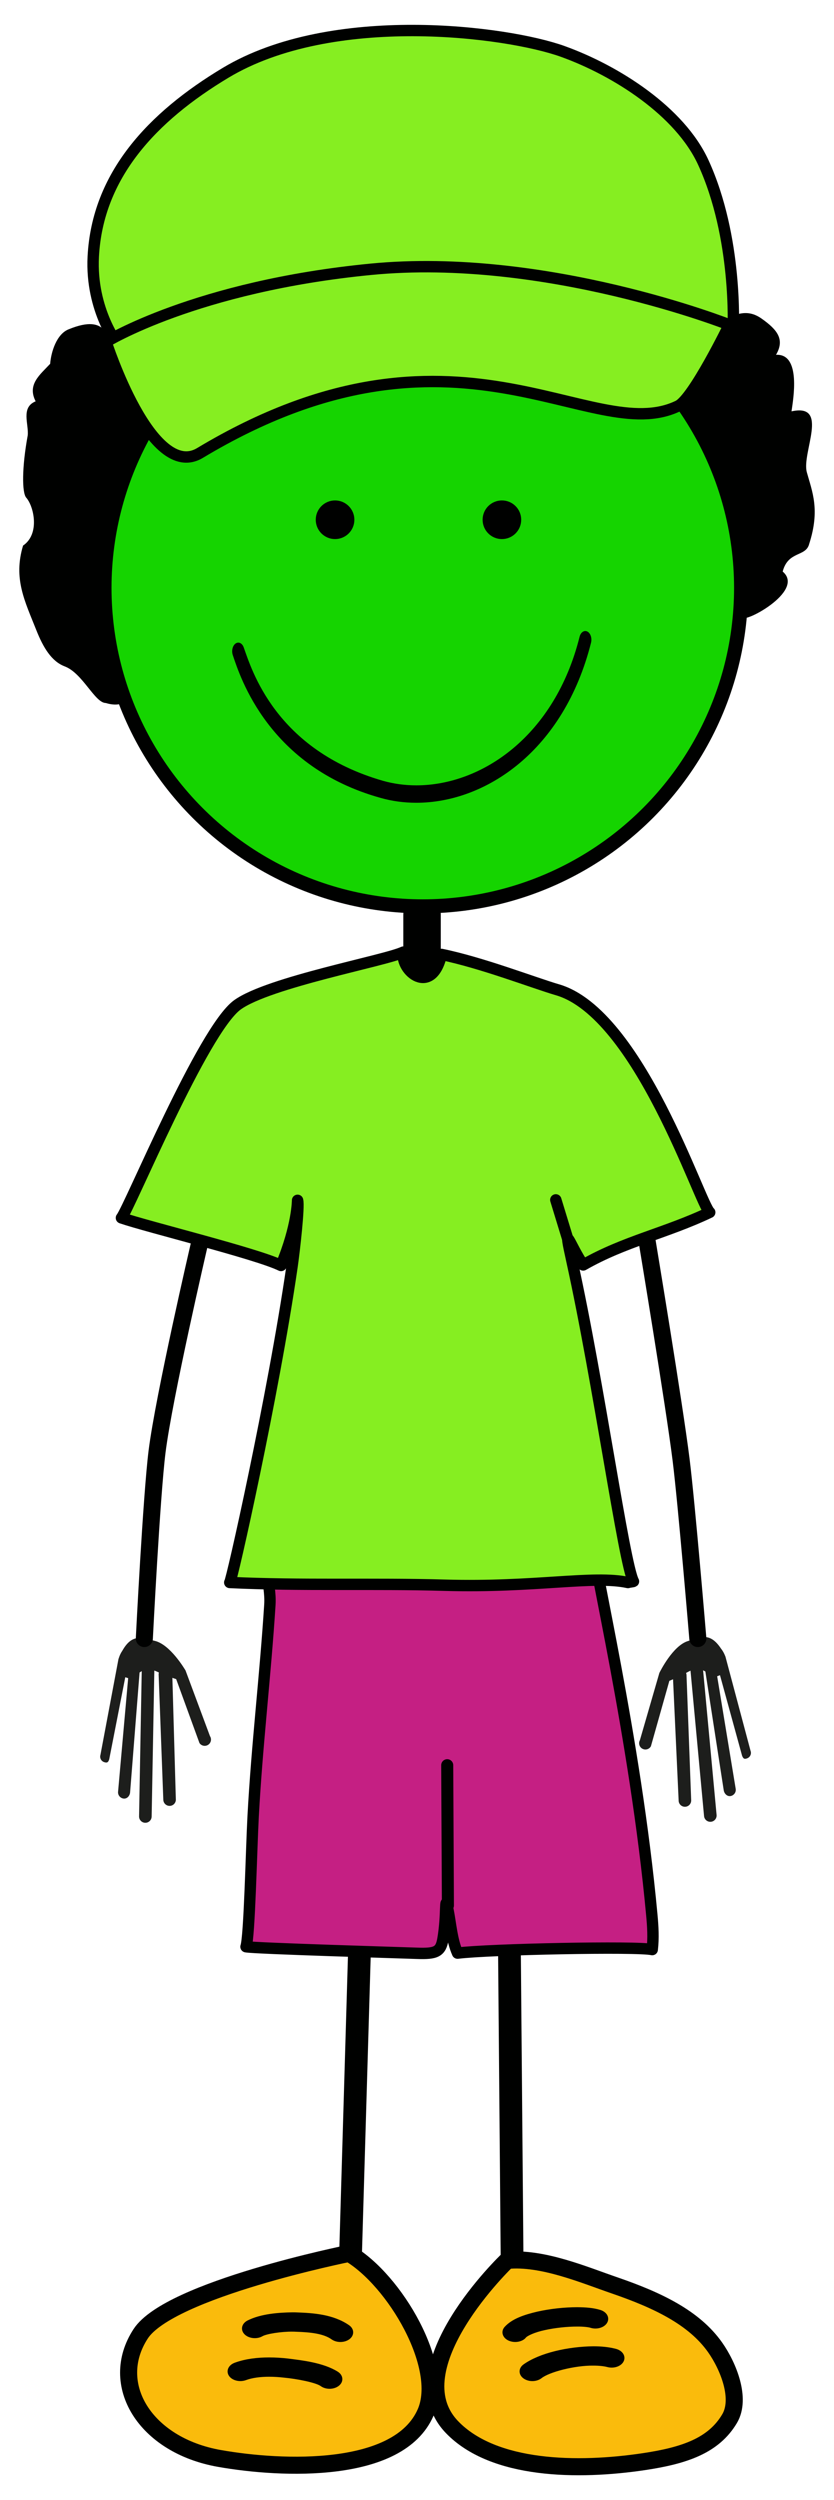
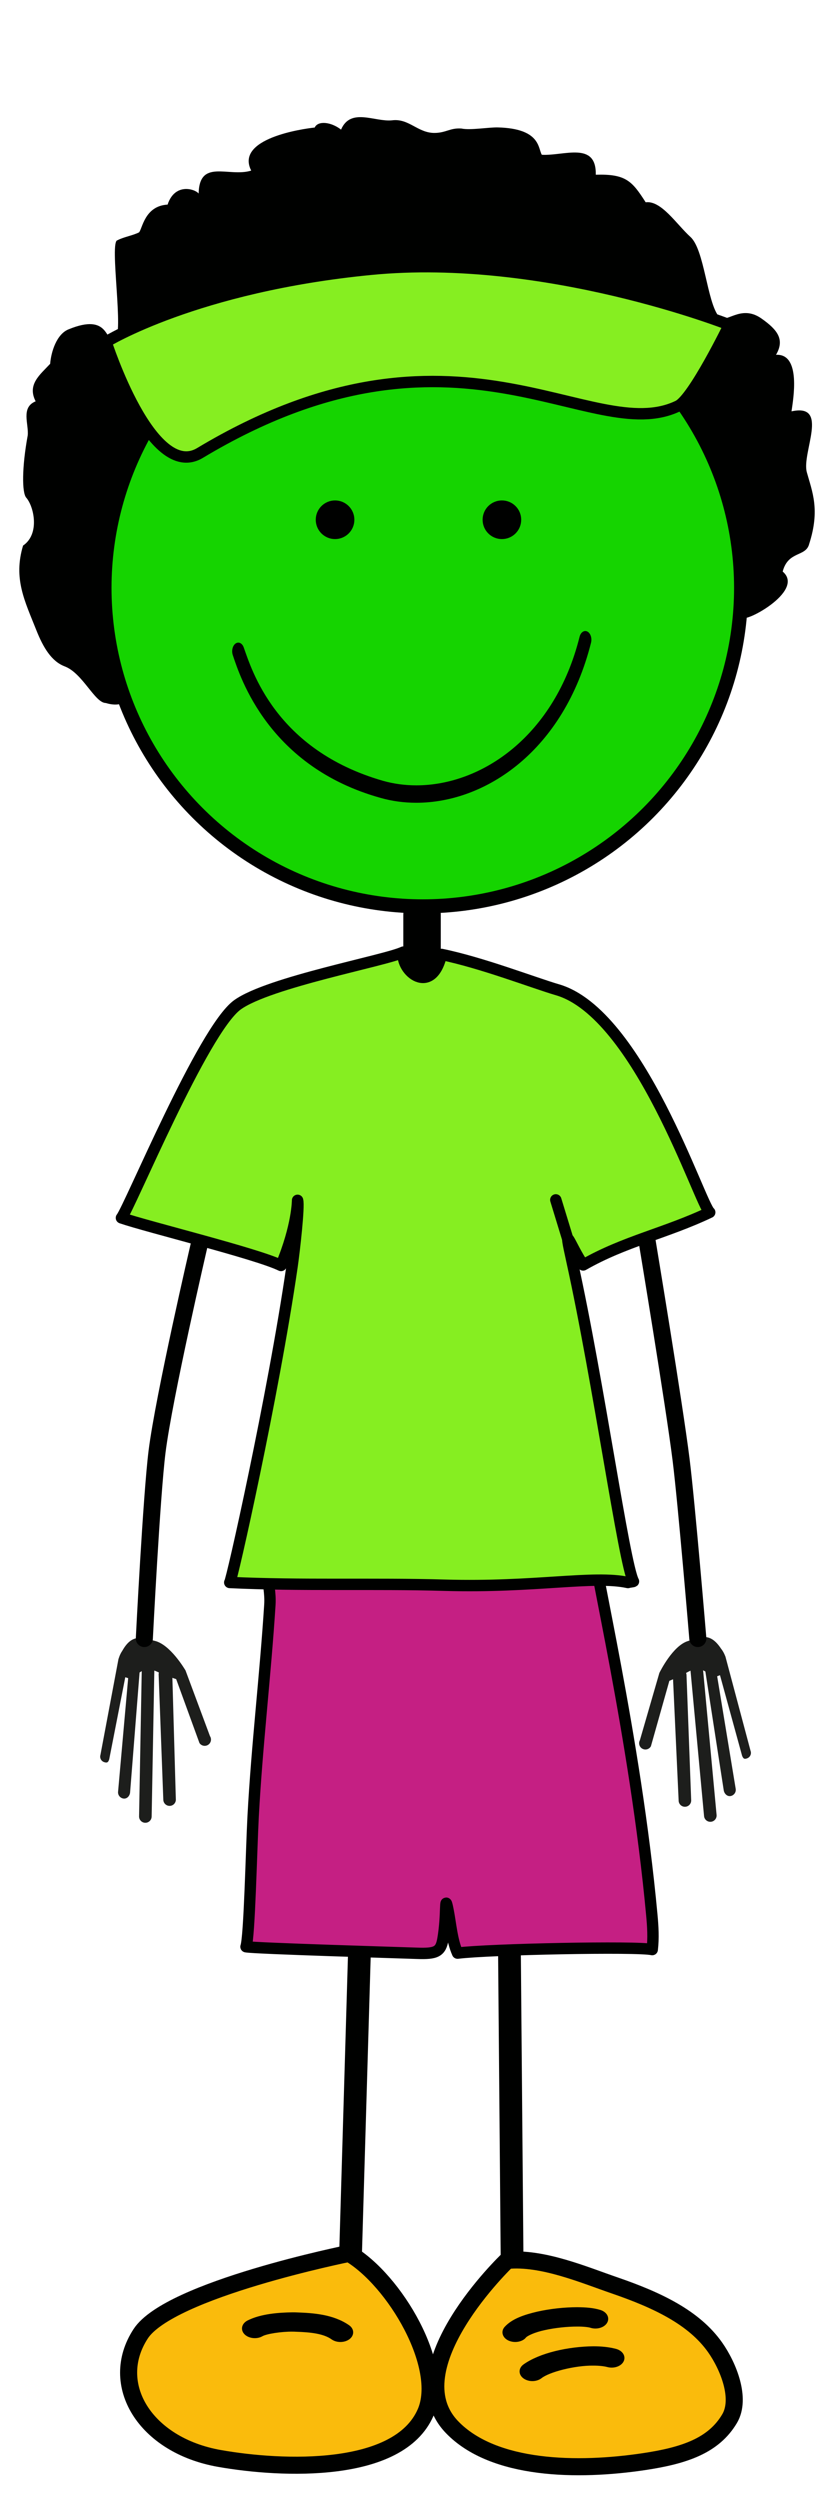
<svg xmlns="http://www.w3.org/2000/svg" version="1.1" id="Layer_1" x="0px" y="0px" width="207.816px" height="622.558px" viewBox="0 0 207.816 622.558" style="enable-background:new 0 0 207.816 622.558;" xml:space="preserve">
  <path style="fill:#000100;" d="M17.027,82.034c-2.916,1.209-4.293,5.547-4.528,8.56c-2.541,2.733-5.779,5.143-3.615,9.343  c-3.763,1.517-1.668,5.718-1.978,8.495c-0.736,4.013-1.1,7.579-1.138,10.298c-0.045,2.717,0.231,4.586,0.772,5.201  c1.899,2.16,3.463,9.038-0.793,11.926c-2.477,8.253,0.437,13.821,3.299,21.046c1.725,4.343,3.789,7.794,7.089,9.041  c4.469,1.689,7.494,9.117,10.245,9.117c6.052,1.881,8.754-3.626,1.185-5.945c5.79-2.773,2.865-5.993-0.36-6.82  c6.405,0.827,1.651-5.805,2.766-6.03c2.601-5.552,1.863-6.047,0.95-10.091c-0.367-1.833-3.942-2.193-3.296-5.124  c0.645-2.931,1.794-5.954,3.535-8.016c10.901-4.191,6.774-15.334,3.885-13.683c3.027,0.274,3.848-10.008,7.43-9.904  c3.583,0.102,8.274-9.629,6.97-14.474c9.236,5.27,16.527-2.503,12.014-7.397c5.174,5.994,7.823-2.366,11.271-5.294  c3.476-2.269,17.973,1.163,21.329-1.308c3.357-2.473,5.407,1.109,7.841-1.652c3.218-0.176,7.068,0.784,6.62-3.643  c4.109,2.456,5.761-0.07,8.649-3.371c2.889-2.889,10.317-4.128,11.968,0c2.62,1.872-4.955,2.888,1.237,7.428  c2.627,0.464,2.831,1.288,5.389,0.762c2.557-0.526,5.157-0.832,7.812-0.868c2.654-0.038,3.837,4.515,6.607,5.058  c2.514,0.511,5.06,2.812,7.427,4.126c2.371,1.315,4.85,3.096,7.015,5.365c3.303,4.127,7.018,3.301,7.018,8.255  c0,1.649-0.826,4.126-1.439,5.843c-0.207,2.74,3.71,1.105,5.249,3.173c-0.947,2.459-0.402,4.741,0.729,7.076  c-0.765,2.287,0.26,4.722,0.443,7.063c1.114,1.494,2.272,2.732,3.349,3.728c2.155,1.989-0.121,6.706-0.076,7.229  c0.412,4.677,1.809,4.826,2.887,5.915c1.138,1.119,0.42,3.771,0.415,5.364c-0.015,3.187,2.503,2.242,1.815,5.777  c-0.204,1.055,3.756-0.532,7.042-2.999c3.282-2.466,5.888-5.812,2.972-8.279c1.374-5.229,5.775-3.577,6.604-6.878  c2.75-8.529,0.754-13-0.586-17.848c-1.338-4.853,5.768-17.267-3.818-15.165c0.414-2.89,2.477-14.444-3.861-14.079  c2.192-3.745,0.484-6.164-3.657-9.064c-5.318-3.722-9.019,1.775-10.637-0.532c-2.917-3.674-3.547-16.6-7.026-19.755  c-3.476-3.155-7.271-9.148-11.157-8.63c-3.389-5.293-4.926-7.09-12.433-6.867c0.173-8.384-7.889-4.661-13.441-4.964  c-0.977-1.554-0.237-6.539-10.967-6.814c-2.266-0.058-6.881,0.751-9.077,0.275c-2.818-0.193-3.773,1.05-6.604,1.099  c-4.245,0.075-6.449-3.696-10.692-3.14c-4.312,0.435-10.303-3.243-12.692,2.314c-2.466-1.929-5.753-2.292-6.571-0.516  c-3.047,0.315-19.889,2.731-15.814,10.719c-5.676,1.766-13.245-3.268-13.103,6.305c1.237-0.825-5.558-4.435-7.738,2.167  c-5.743,0.31-6.293,6.086-7.119,6.912c-1.65,0.826-3.806,1.125-5.363,1.96c-2.115,0.186,1.772,23.897-0.709,24.786  C26.076,85.496,27.497,77.695,17.027,82.034z" />
  <path style="fill:#000100;" d="M109.833,239.75c0,2.577-2.089,4.667-4.667,4.667l0,0c-2.576,0-4.666-2.089-4.666-4.667v-12  c0-2.577,2.09-3.666,4.666-3.666l0,0c2.578,0,4.667,1.089,4.667,3.666V239.75z" />
  <line style="fill:none;stroke:#000100;stroke-width:5.669;stroke-linecap:round;stroke-linejoin:round;" x1="89.783" y1="478.82" x2="87.229" y2="565.431" />
  <line style="fill:none;stroke:#000100;stroke-width:5.669;stroke-linecap:round;stroke-linejoin:round;" x1="126.885" y1="478.803" x2="127.627" y2="565.448" />
  <path style="fill:#1D1E1C;" d="M29.693,412.628c0.127-0.393,0.426-1.058,0.791-1.574c2.51-4.458,5.039-3.153,8.059-2.462  c3.869,0.886,7.5,7.077,7.689,7.375l6.09,16.352c0.473,0.726,0.268,1.697-0.459,2.166c-0.727,0.473-1.699,0.267-2.168-0.458  L43.9,418.129l-0.945-0.324l0.859,30.166c0.086,0.862-0.543,1.628-1.402,1.714c-0.514,0.051-0.99-0.15-1.316-0.507  c-0.217-0.237-0.363-0.548-0.398-0.898l-1.166-31.23c-0.018-0.196,0.012-0.391,0.062-0.577c-0.408-0.189-0.791-0.355-1.137-0.485  l-0.668,36.375c-0.02,0.867-0.734,1.551-1.6,1.536c-0.449-0.009-0.848-0.206-1.127-0.512c-0.262-0.284-0.418-0.668-0.41-1.087  l0.666-36.169c-1.238,0.874-0.402-0.168-0.555,0.546l-2.348,29.708c-0.111,0.86-0.779,1.597-1.639,1.482  c-0.381-0.048-0.713-0.232-0.953-0.498c-0.301-0.33-0.461-0.782-0.398-1.258l2.512-28.228l-0.721-0.224l-3.998,20.427  c-0.246,0.759-0.502,0.958-1.262,0.712c-0.246-0.082-0.457-0.223-0.621-0.4c-0.334-0.37-0.471-0.909-0.305-1.42l4.486-23.836  c0.027-0.067,0.043-0.13,0.068-0.199L29.693,412.628z" />
  <path style="fill:#1D1E1C;" d="M180.549,412.009c-0.158-0.383-0.506-1.023-0.906-1.511c-2.836-4.259-5.262-2.768-8.223-1.854  c-3.791,1.171-6.951,7.616-7.117,7.927l-4.855,16.761c-0.416,0.759-0.139,1.711,0.621,2.126c0.758,0.417,1.713,0.14,2.127-0.617  l4.596-16.287l0.918-0.395l1.391,30.148c-0.02,0.866,0.662,1.584,1.525,1.605c0.518,0.013,0.977-0.224,1.275-0.604  c0.199-0.253,0.322-0.574,0.332-0.926l-1.166-31.229c0.004-0.197-0.041-0.39-0.105-0.571c0.393-0.22,0.764-0.413,1.098-0.567  l3.377,36.224c0.084,0.861,0.848,1.492,1.709,1.411c0.447-0.042,0.832-0.267,1.086-0.594c0.238-0.302,0.367-0.697,0.328-1.115  l-3.361-36.019c1.303,0.78,0.389-0.197,0.596,0.503l4.555,29.452c0.176,0.848,0.898,1.533,1.744,1.356  c0.377-0.078,0.695-0.287,0.914-0.568c0.277-0.351,0.4-0.814,0.305-1.285l-4.609-27.963l0.701-0.275l5.51,20.071  c0.303,0.738,0.572,0.918,1.311,0.617c0.24-0.101,0.439-0.257,0.59-0.447c0.307-0.394,0.402-0.941,0.199-1.438l-6.25-23.435  c-0.033-0.065-0.053-0.127-0.084-0.193L180.549,412.009z" />
  <path style="fill:#C51F83;stroke:#000100;stroke-width:2.835;stroke-linecap:round;stroke-linejoin:round;" d="M69.428,385.214  c-1.633-0.114-2.547-0.264-2.535-0.458c-0.131,2.333-0.756,4.225-0.459,6.491c0.371,2.78,0.996,5.471,0.812,8.382  c-1.119,17.59-3.227,35.024-4.17,52.685c-0.439,8.261-0.906,30.007-1.777,32.449c2,0.418,39.008,1.501,42.649,1.637  c4.709,0.172,5.867-0.387,6.412-3.478c1.084-6.167,0.348-11.862,1.252-7.418c0.691,3.407,0.965,7.635,2.404,10.852  c7.877-0.986,45.047-1.73,48.506-0.882c0.338-2.908,0.168-5.723-0.096-8.569c-4.129-44.588-15.055-89.313-14.559-92.365  C147.977,383.891,81.943,386.086,69.428,385.214z" />
  <path style="fill:#FABB0C;stroke:#000100;stroke-width:4.252;stroke-linecap:round;stroke-linejoin:round;" d="M126.383,562.871  c8.701-0.869,19.225,3.636,26.775,6.227c10.549,3.63,19.758,7.951,25.035,15.432c3.289,4.669,6.562,12.727,3.615,17.729  c-3.973,6.728-11.223,9.201-21.293,10.715c-16.551,2.484-37.512,2.164-47.871-8.575C98.375,589.599,126.383,562.871,126.383,562.871  z" />
  <path style="fill:#FABB0C;stroke:#000100;stroke-width:4.252;stroke-linecap:round;stroke-linejoin:round;" d="M86.988,561.117  c11.369,6.674,24.043,28.184,19.07,39.626c-6.695,15.398-35.668,14.228-51.443,11.432c-18.502-3.285-27.754-18.46-19.568-31.02  C42.24,570.106,86.988,561.117,86.988,561.117z" />
  <g>
    <path style="fill:#000100;stroke:#000100;" d="M82.939,582.142c-2.123-1.512-5.361-1.893-9.303-2.01l0,0   c-0.17-0.016-0.422-0.019-0.74-0.019l0,0c-2.67-0.039-6.637,0.523-7.803,1.235l0,0l0.006,0.003   c-1.189,0.635-2.869,0.459-3.758-0.38l0,0c-0.893-0.847-0.654-2.04,0.535-2.673l0,0c3.244-1.643,7.602-1.947,11.02-1.995l0,0   c0.346,0,0.727,0,1.078,0.021l0,0c4.004,0.143,8.9,0.453,12.729,3.1l0,0c1.053,0.734,1.072,1.942,0.033,2.695l0,0   c-0.529,0.38-1.226,0.57-1.92,0.57l0,0C84.137,582.688,83.459,582.507,82.939,582.142L82.939,582.142z" />
  </g>
  <g>
-     <path style="fill:#000100;stroke:#000100;" d="M80.266,593.806c-1.273-1.008-6.379-1.963-9.451-2.24l0,0   c-1.215-0.143-2.504-0.225-3.773-0.225l0,0c-2.205,0-4.295,0.268-5.92,0.869l0,0c-1.309,0.483-2.934,0.116-3.613-0.816l0,0   c-0.676-0.938-0.162-2.084,1.15-2.572l0,0c2.678-0.977,5.606-1.288,8.383-1.288l0,0c1.594,0,3.154,0.096,4.615,0.267l0,0   c3.396,0.43,8.808,1.001,12.324,3.258l0,0c1.068,0.728,1.107,1.936,0.08,2.693l0,0c-0.527,0.391-1.232,0.59-1.936,0.59l0,0   C81.457,594.341,80.789,594.165,80.266,593.806L80.266,593.806z" />
-   </g>
+     </g>
  <g>
    <path style="fill:#000100;stroke:#000100;" d="M126.988,582.411c-1.26-0.551-1.666-1.725-0.893-2.621l0,0   c1.769-1.961,4.729-2.928,7.906-3.673l0,0c3.205-0.722,6.725-1.085,9.801-1.091l0,0c2.105,0.016,3.965,0.139,5.668,0.668l0,0   c1.352,0.43,1.955,1.557,1.348,2.516l0,0c-0.609,0.96-2.195,1.389-3.547,0.96l0,0c-0.408-0.151-1.805-0.343-3.469-0.323l0,0   c-2.457-0.006-5.586,0.316-8.182,0.9l0,0c-2.611,0.552-4.598,1.51-4.949,2.025l0,0l0.006,0.002   c-0.502,0.589-1.389,0.914-2.293,0.914l0,0C127.906,582.688,127.424,582.598,126.988,582.411L126.988,582.411z" />
  </g>
  <g>
    <path style="fill:#000100;stroke:#000100;" d="M130.809,591.901c-1.08-0.727-1.123-1.933-0.1-2.697l0,0   c3.934-2.826,10.936-4.377,17.143-4.445l0,0c1.916,0.002,3.777,0.17,5.506,0.623l0,0c1.385,0.372,2.09,1.469,1.57,2.451l0,0   c-0.525,0.986-2.066,1.484-3.455,1.114l0,0c-0.877-0.237-2.156-0.377-3.621-0.377l0,0c-4.73-0.06-11.242,1.629-13.256,3.261l0,0   c-0.521,0.391-1.232,0.596-1.943,0.596l0,0C131.99,592.427,131.328,592.25,130.809,591.901L130.809,591.901z" />
  </g>
  <circle id="skin" style="fill:#15D400;stroke:#000100;stroke-width:3.5;stroke-miterlimit:10;" cx="105.353" cy="146.384" r="79.312" />
  <ellipse style="fill:#000100;stroke:#000100;stroke-width:3;" cx="125.066" cy="129.427" rx="3.309" ry="3.312" />
  <circle style="fill:#000100;stroke:#000100;stroke-width:3;" cx="83.491" cy="129.427" r="3.312" />
  <g>
    <path style="fill:#000100;" d="M94.857,198.694c-27.895-7.756-34.982-30.002-36.841-35.54l0,0   c-0.375-1.069-0.067-2.376,0.679-2.906l0,0c0.755-0.535,1.662-0.098,2.037,0.974l0,0c1.932,5.352,7.805,25.475,34.709,33.213l0,0   c2.646,0.746,5.439,1.128,8.299,1.128l0,0c16.327,0,34.522-12.326,40.677-36.99l0,0c0.282-1.127,1.149-1.716,1.94-1.311l0,0   c0.791,0.405,1.197,1.642,0.918,2.775l0,0c-6.788,26.893-26.246,39.862-43.535,39.862l0,0   C100.694,199.9,97.702,199.499,94.857,198.694L94.857,198.694z" />
  </g>
-   <line style="fill:#8D3088;stroke:#000100;stroke-width:3;stroke-linecap:round;stroke-linejoin:round;" x1="111.611" y1="474.506" x2="111.438" y2="439.562" />
  <path style="fill:none;stroke:#000100;stroke-width:4.252;stroke-linecap:round;stroke-linejoin:round;" d="M49.576,310.239  c0,0-8.748,37.648-10.445,51.275c-1.381,11.088-3.166,46.5-3.166,46.5" />
  <path style="fill:none;stroke:#000100;stroke-width:4.252;stroke-linecap:round;stroke-linejoin:round;" d="M161.275,309.239  c0,0,6.746,40.648,8.443,54.276c1.381,11.087,4.168,44.499,4.168,44.499" />
  <path style="fill:#86EE21;stroke:#000100;stroke-width:2.835;stroke-linecap:round;stroke-linejoin:round;" d="M100.498,237.089  c-4.428,2.13-33.539,7.477-41.354,13.142c-8.562,6.212-26.865,50.55-28.887,53.035c6.643,2.277,33.672,8.881,39.775,11.857  c4.119-9.847,4.119-16.227,4.119-16.227c0.442,1.458-0.812,12.58-1.391,16.556c-4.709,32.382-15.115,78.628-15.514,78.606  c17.854,0.848,35.693,0.168,53.652,0.685c22.316,0.643,37.043-2.539,45.584-0.674c0.127-0.095,1.25-0.188,1.369-0.279  c-2.381-4.461-8.658-49.553-15.318-79.725c-2.246-10.178-0.648-4.14,2.787,0.926c10.287-5.899,20.521-7.873,31.533-13.102  c-2.441-1.971-17.594-49.508-37.959-55.427c-5.732-1.667-18.746-6.723-28.895-8.798C107.592,248.194,99.748,241.867,100.498,237.089  z" />
  <line style="fill:#2FAAE1;stroke:#000100;stroke-width:2.835;stroke-linecap:round;stroke-linejoin:round;" x1="141.5" y1="308.618" x2="138.496" y2="298.787" />
-   <path style="fill:#86EE21;stroke:#000100;stroke-width:2.835;stroke-linecap:round;stroke-linejoin:round;" d="M23.242,63.868  c1.063-20.21,14.641-34.738,32.973-45.738c26.592-15.955,70.05-10.35,84.028-5.318c13.296,4.786,29.173,14.918,35.013,27.662  c8.574,18.714,7.441,41.391,7.441,41.391s-13.153-6.435-80.369-1.277c-67.218,5.157-72.705,5.617-72.705,5.617  S22.531,77.37,23.242,63.868z" />
  <path style="fill:#86EE21;stroke:#000100;stroke-width:2.835;stroke-linecap:round;stroke-linejoin:round;" d="M26.433,85.141  c0,0,11.232,34.957,23.4,27.655c63.819-38.292,97.468-1.247,119.13-11.7c3.839-1.853,12.764-20.21,12.764-20.21  S135.99,62.804,92.379,67.058C48.77,71.313,26.433,85.141,26.433,85.141z" />
</svg>